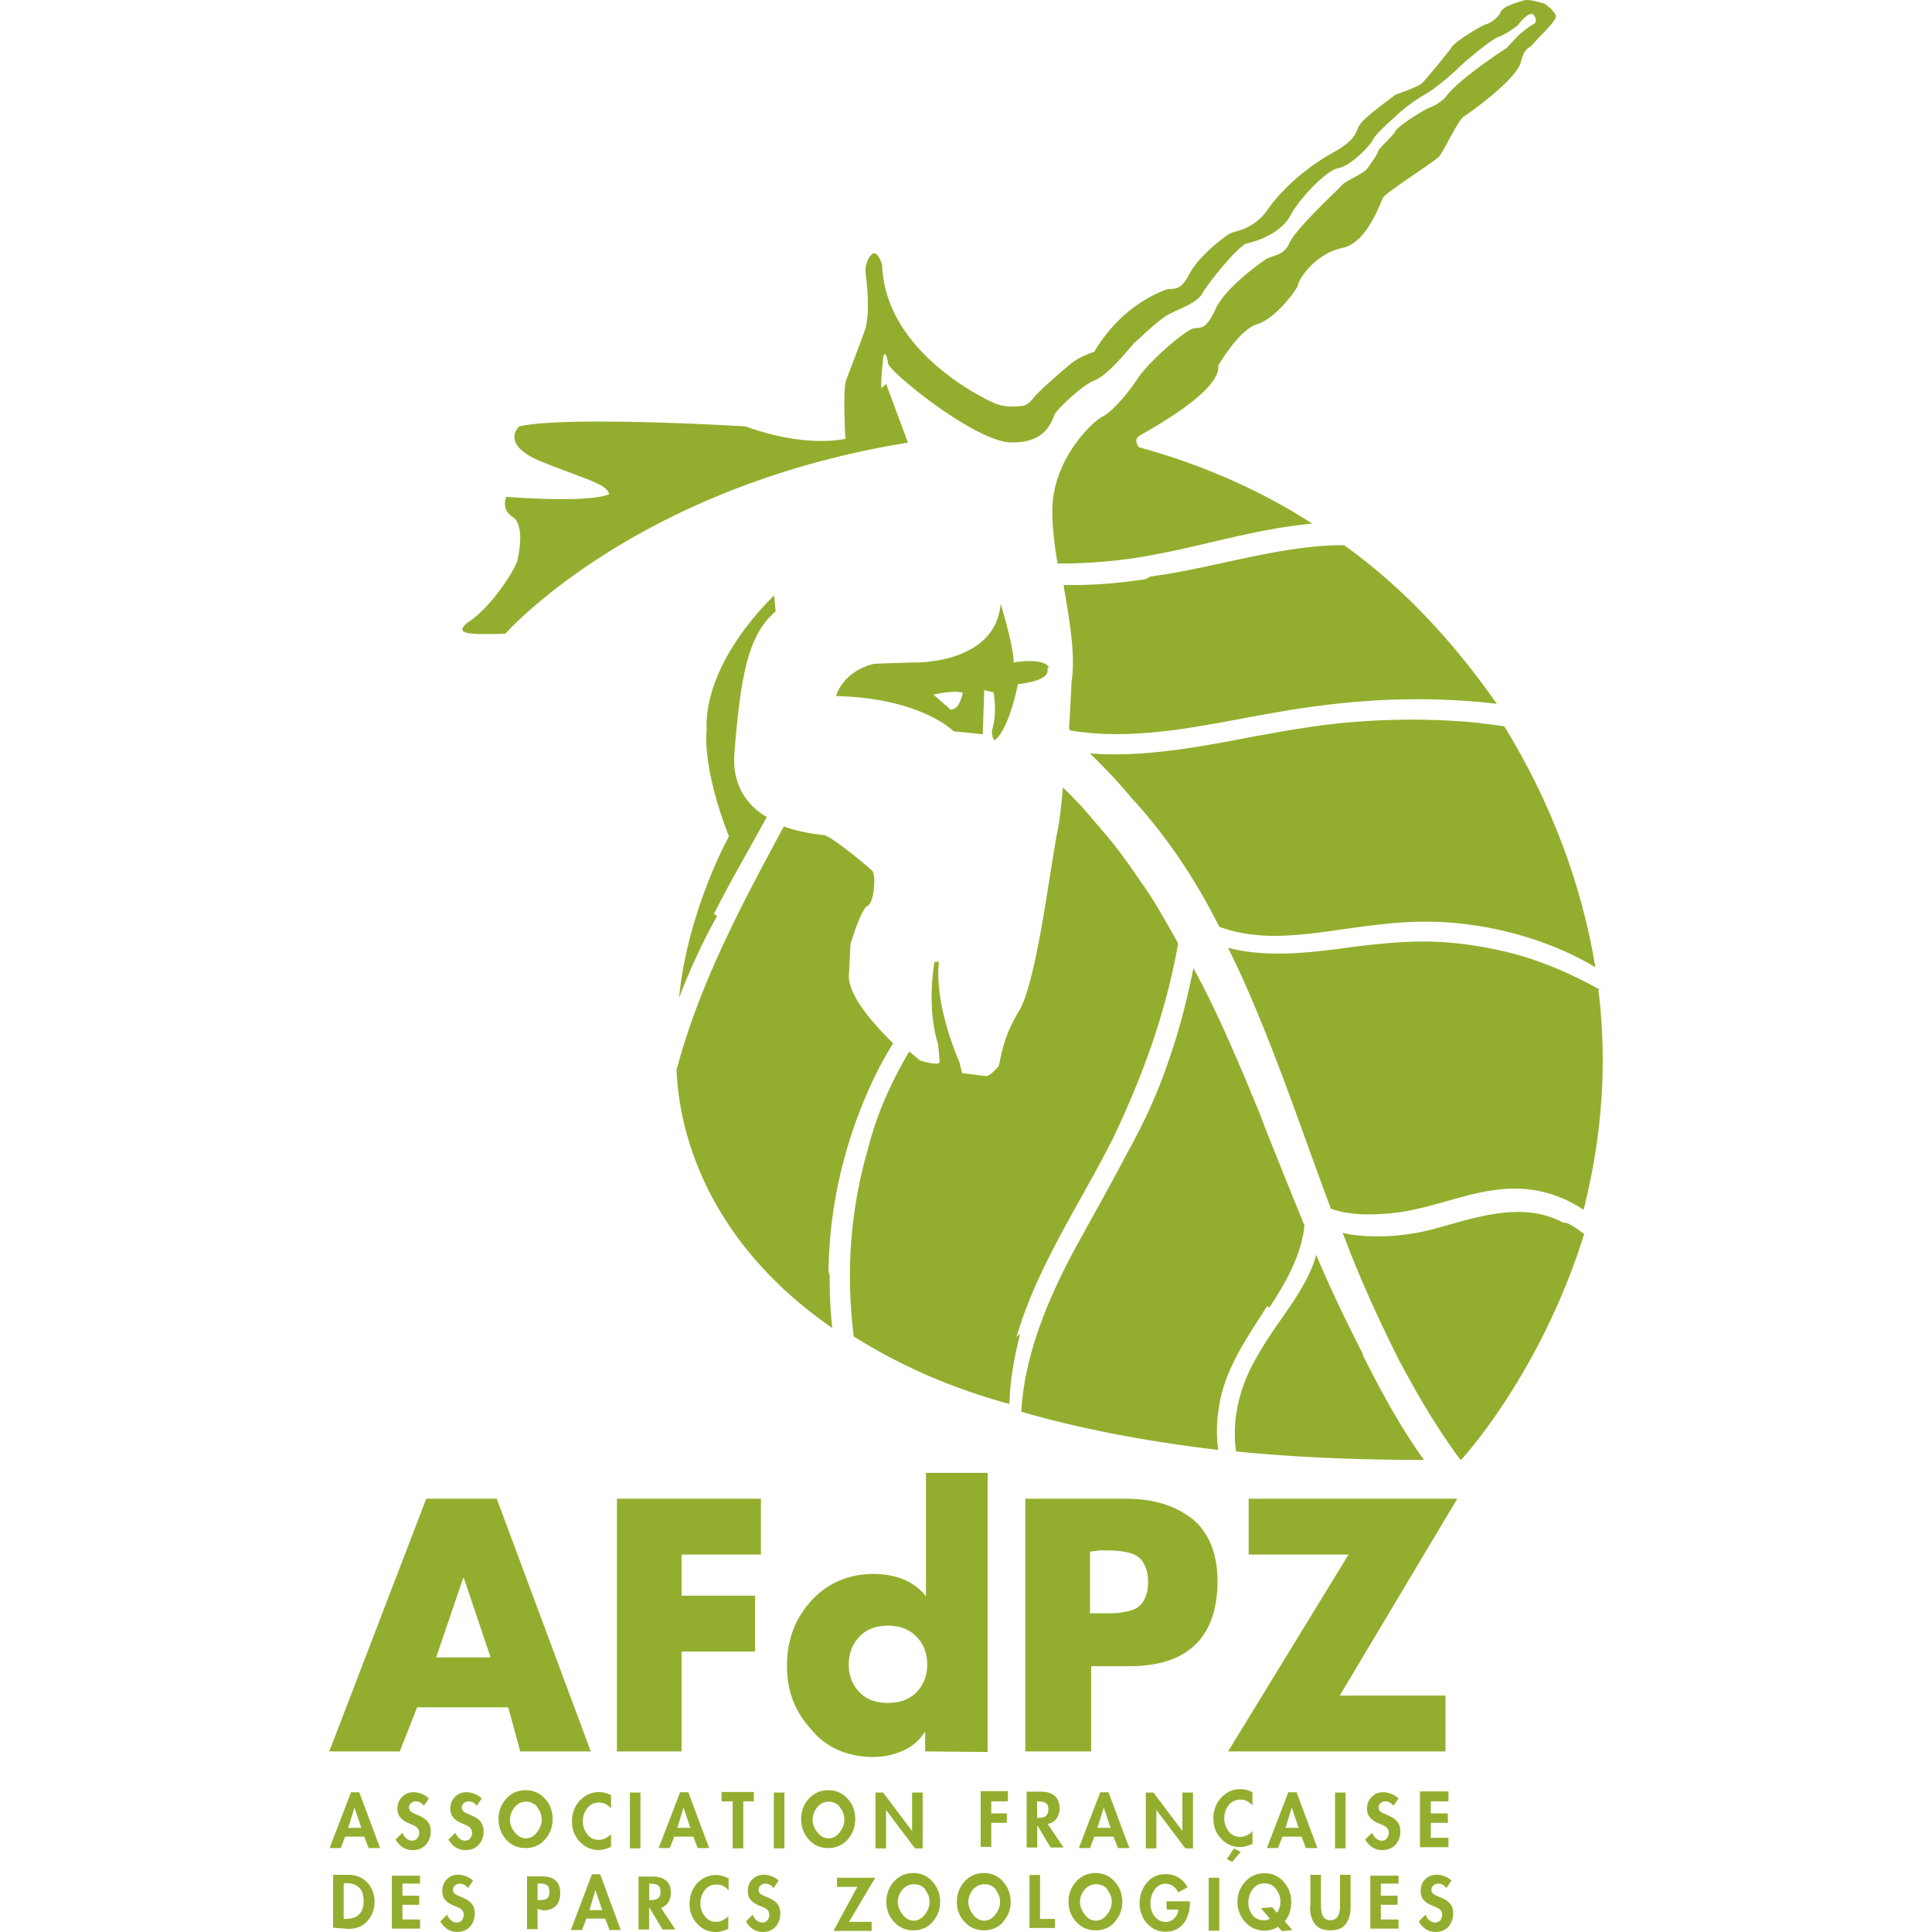
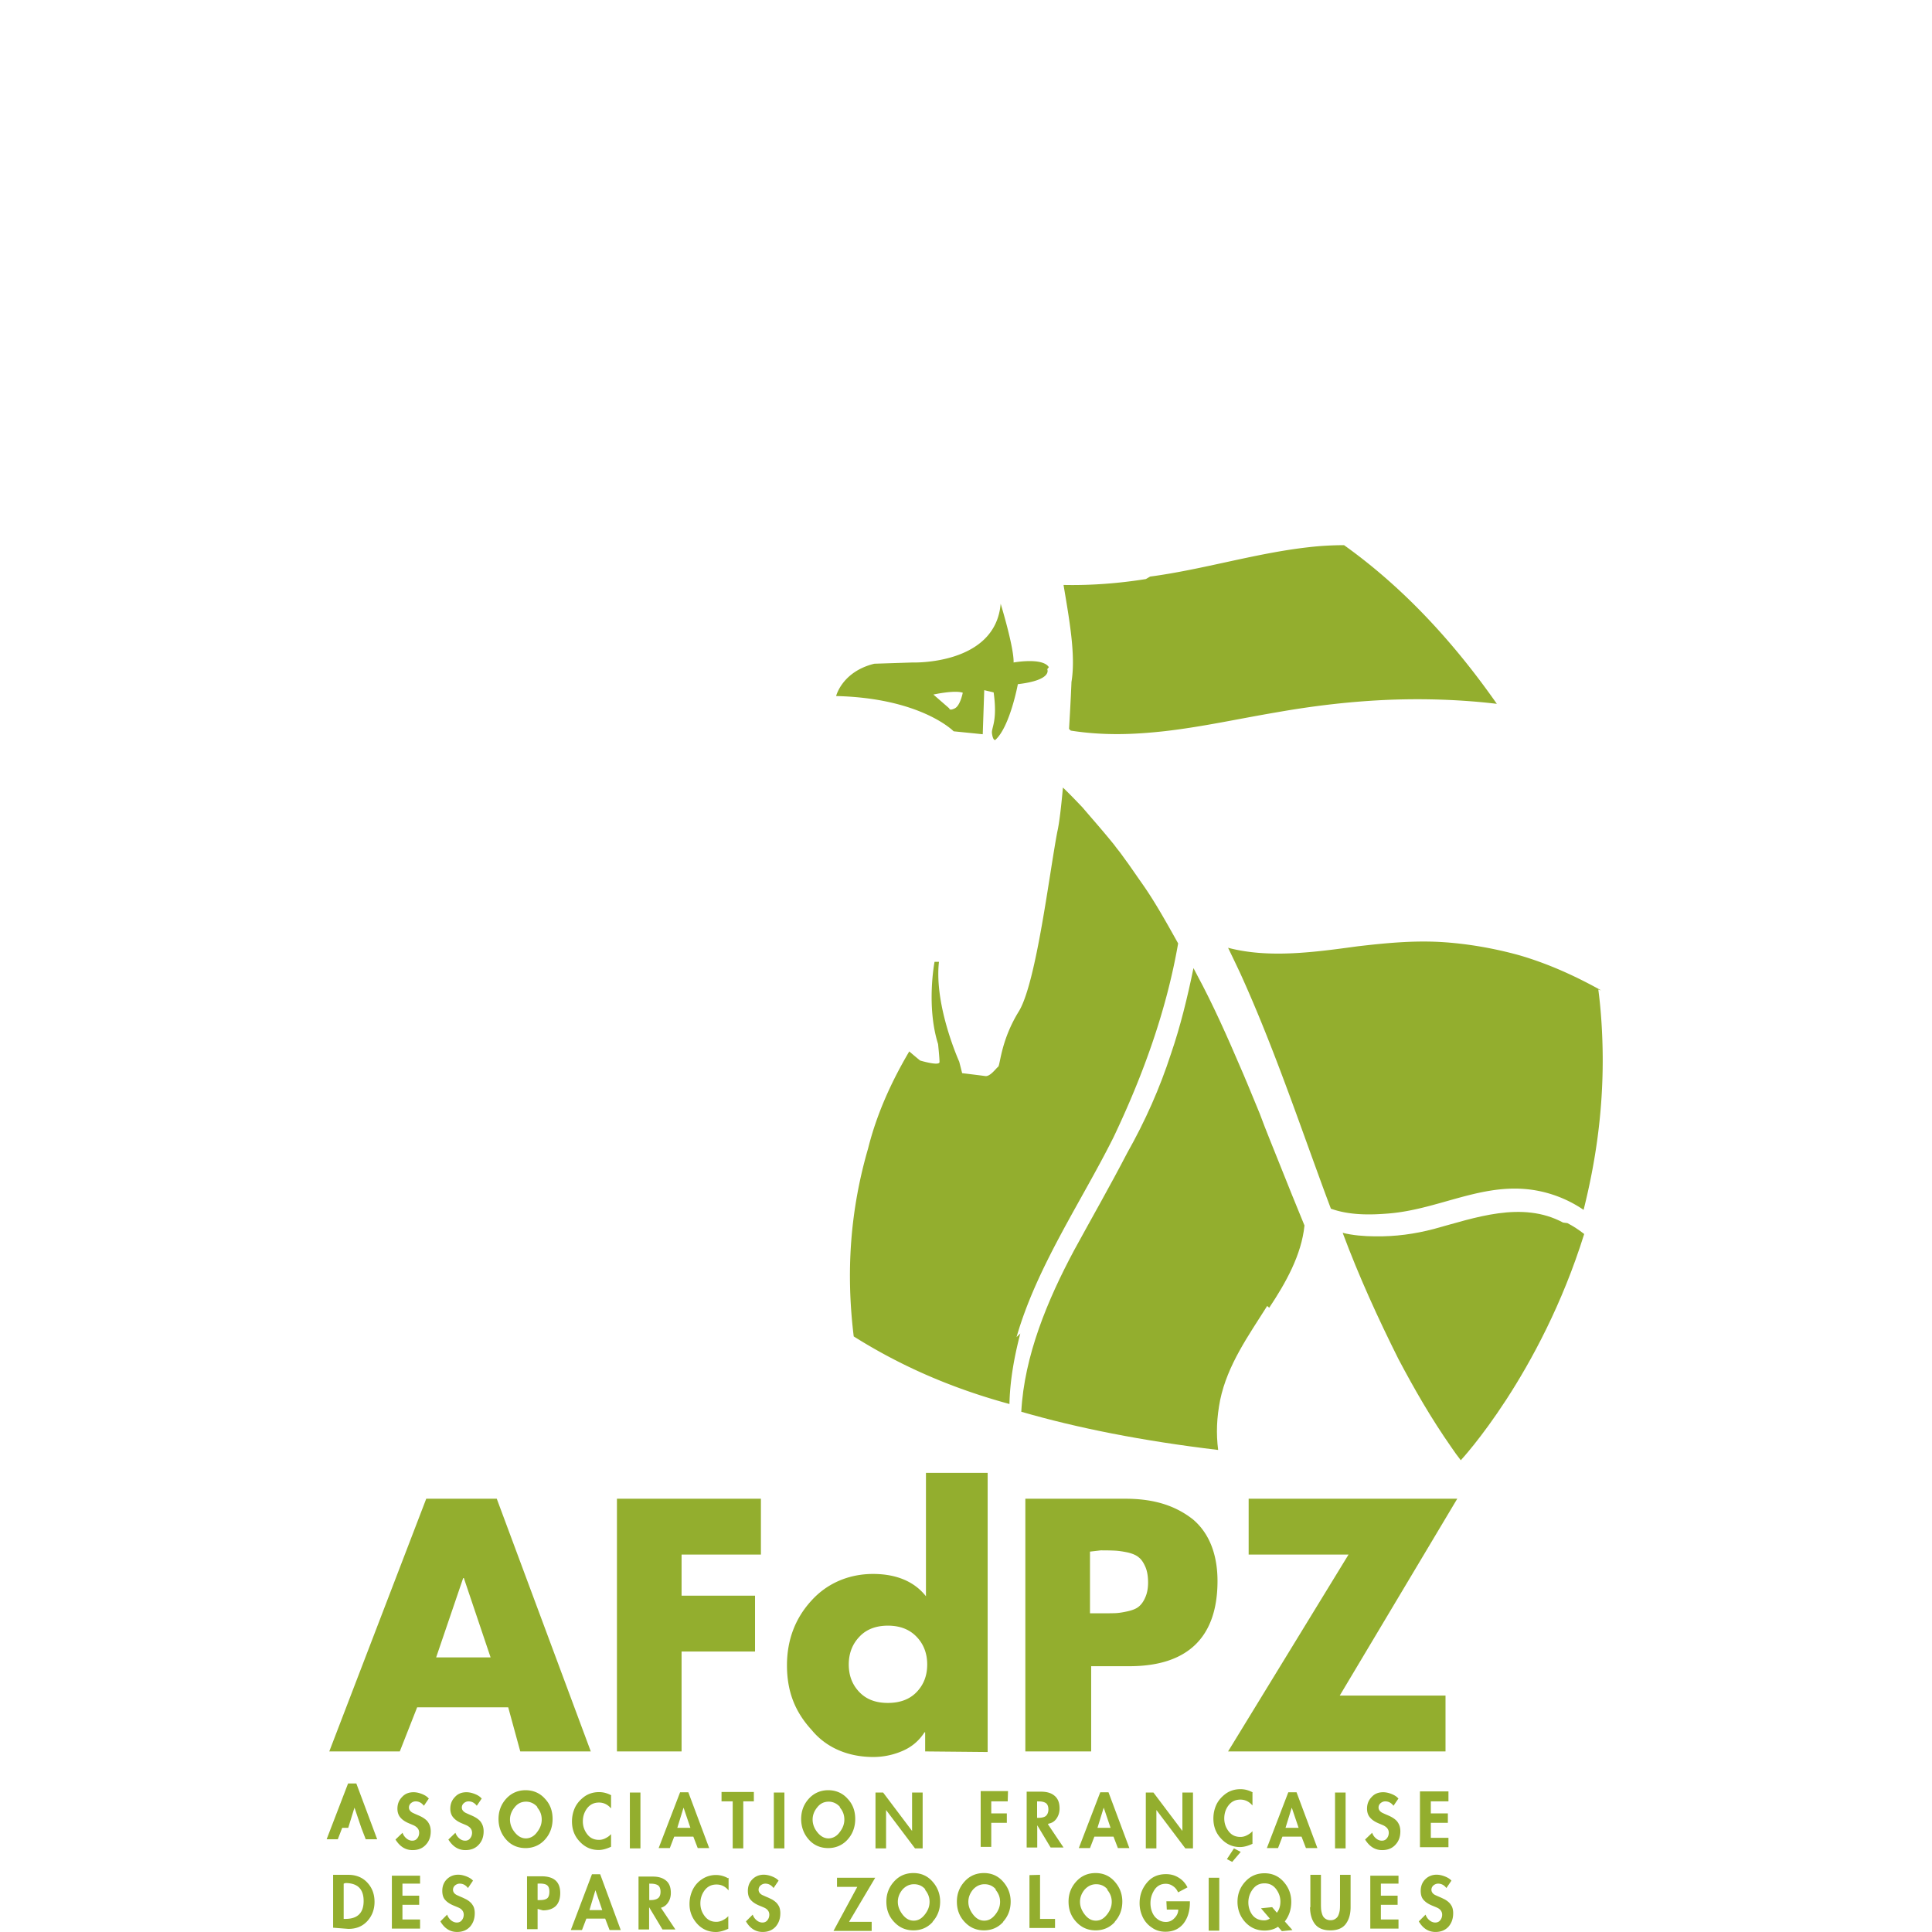
<svg xmlns="http://www.w3.org/2000/svg" viewBox="0 0 854.805 854.805">
  <defs>
    <clipPath id="a">
      <path d="M0 870h697V0H0Z" />
    </clipPath>
  </defs>
-   <path d="m159.86 808.707-2.99-8.84h-.064l-2.73 8.84zm1.3 3.9h-8.45l-1.95 5.07h-4.94l9.49-24.7h3.64l9.23 24.7h-5.07z" fill="#93ae2e" />
+   <path d="m159.86 808.707-2.99-8.84h-.064l-2.73 8.84zh-8.45l-1.95 5.07h-4.94l9.49-24.7h3.64l9.23 24.7h-5.07z" fill="#93ae2e" />
  <g clip-path="url(#a)" transform="matrix(1.3 0 0 -1.3 -24.74 994.607)" fill="#93ae2e">
    <path d="m165 153-1.7-2.5c-.76 1-1.7 1.5-2.8 1.5-.6 0-1.1-.2-1.6-.61-.46-.4-.69-.9-.69-1.5 0-.41.14-.78.41-1.1.27-.32.63-.59 1.1-.79.44-.21.92-.42 1.4-.63.53-.22 1.1-.47 1.6-.76.52-.29 1-.63 1.4-1 .44-.39.79-.91 1.1-1.6.27-.65.41-1.4.41-2.2 0-1.9-.56-3.4-1.7-4.6-1.1-1.2-2.6-1.8-4.5-1.8-2.4 0-4.3 1.2-5.8 3.6l2.4 2.3c.26-.76.71-1.4 1.3-1.9.62-.53 1.3-.79 2-.79.73 0 1.3.26 1.7.79.44.53.66 1.2.66 1.9 0 1.1-.6 1.9-1.8 2.5-.2.1-.68.3-1.4.6-1.4.56-2.4 1.2-3.1 2-.7.75-1.1 1.8-1.1 3.1 0 1.6.52 2.9 1.6 4 1 1.1 2.3 1.6 3.9 1.6.86 0 1.8-.19 2.8-.58 1-.39 1.8-.89 2.3-1.5M183 153l-1.7-2.5c-.76 1-1.7 1.5-2.8 1.5-.6 0-1.1-.2-1.6-.61-.46-.4-.69-.9-.69-1.5 0-.41.14-.78.41-1.1.27-.32.63-.59 1.1-.79.44-.21.92-.42 1.4-.63.53-.22 1.1-.47 1.6-.76.52-.29 1-.63 1.4-1 .44-.39.79-.91 1.1-1.6.27-.65.41-1.4.41-2.2 0-1.9-.56-3.4-1.7-4.6-1.1-1.2-2.6-1.8-4.5-1.8-2.4 0-4.3 1.2-5.8 3.6l2.4 2.3c.26-.76.71-1.4 1.3-1.9.62-.53 1.3-.79 2-.79.73 0 1.3.26 1.7.79.44.53.66 1.2.66 1.9 0 1.1-.6 1.9-1.8 2.5-.2.1-.68.3-1.4.6-1.4.56-2.4 1.2-3.1 2-.7.75-1.1 1.8-1.1 3.1 0 1.6.52 2.9 1.6 4 1 1.1 2.3 1.6 3.9 1.6.86 0 1.8-.19 2.8-.58 1-.39 1.8-.89 2.3-1.5M202 150c-1 1.2-2.4 1.9-3.9 1.9-1.6 0-2.9-.62-3.9-1.9-1-1.2-1.6-2.6-1.6-4.2 0-1.5.54-3 1.6-4.3 1.1-1.4 2.4-2.1 3.8-2.1s2.8.7 3.8 2.1c1.1 1.4 1.6 2.8 1.6 4.3 0 1.6-.52 3-1.6 4.2m2.7-11c-1.7-1.9-4-2.9-6.6-2.9-2.6 0-4.9.96-6.6 2.9-1.7 1.9-2.6 4.3-2.6 7s.88 5 2.6 6.9c1.72 1.9 4 2.9 6.6 2.9 2.6 0 4.9-.97 6.6-2.9 1.8-1.9 2.6-4.2 2.6-6.9s-.87-5.1-2.6-7m22.5 15v-4.4c-1.1 1.3-2.5 2-4.1 2-1.7 0-3-.64-4-1.9-1-1.3-1.5-2.8-1.5-4.5 0-1.7.51-3.1 1.5-4.4 1-1.3 2.3-1.9 4-1.9.76 0 1.5.18 2.2.55.74.36 1.4.84 1.9 1.4v-4.3c-1.6-.74-3-1.1-4.2-1.1-2.6 0-4.7.96-6.5 2.9-1.8 1.9-2.6 4.2-2.6 6.8 0 1.8.38 3.4 1.1 4.9.76 1.5 1.9 2.7 3.3 3.7 1.4.93 3 1.4 4.8 1.4 1.5 0 2.8-.36 4.2-1.1M237 136h-3.6v19h3.6zm17 7-2.3 6.8h-.05l-2.1-6.8zm1-3h-6.5l-1.5-3.9h-3.8l7.3 19h2.8l7.1-19h-3.9zm17 12v-16h-3.6v16h-3.8v3.2h11V152Zm14-16h-3.6v19h3.6zm19 14c-1 1.2-2.4 1.9-3.9 1.9-1.6 0-2.9-.62-3.9-1.9-1-1.2-1.6-2.6-1.6-4.2 0-1.5.54-3 1.6-4.3 1.1-1.4 2.4-2.1 3.8-2.1s2.8.7 3.8 2.1c1.1 1.4 1.6 2.8 1.6 4.3 0 1.6-.52 3-1.6 4.2m2.7-11c-1.7-1.9-4-2.9-6.6-2.9-2.6 0-4.9.96-6.6 2.9-1.7 1.9-2.6 4.3-2.6 7s.88 5 2.6 6.9c1.72 1.9 4 2.9 6.6 2.9 2.6 0 4.9-.97 6.6-2.9 1.8-1.9 2.6-4.2 2.6-6.9s-.87-5.1-2.6-7m9.5-3v19h2.6l9.8-13h.049v13h3.6v-19h-2.6l-9.8 13h-.049v-13zm45 16h-5.6v-4.1h5.3v-3.2h-5.3v-8.2h-3.6v19h9.3zm10 0v-5.6h.47c1.1 0 2 .21 2.5.63.5.42.88 1.2.88 2.2 0 1-.29 1.8-.88 2.2-.59.38-1.4.57-2.5.57zm3.7-7.8 5.3-7.9h-4.4l-4.5 7.5h-.05v-7.5h-3.6v19h4.9c2 0 3.5-.46 4.6-1.4 1.1-.92 1.7-2.3 1.7-4.3 0-1.3-.34-2.4-1-3.4-.68-1-1.6-1.6-2.8-1.8M397 143l-2.3 6.8h-.05l-2.1-6.8zm1-3h-6.5l-1.5-3.9h-3.8l7.3 19h2.8l7.1-19h-3.9zm11-4v19h2.6l9.8-13h.049v13h3.6v-19h-2.6l-9.8 13h-.049v-13zm30 0 2.3-1.2-2.9-3.4-1.8.94zm6.3 19v-4.4c-1.1 1.3-2.5 2-4.1 2-1.7 0-3-.64-4-1.9-1-1.26-1.5-2.8-1.5-4.5 0-1.7.51-3.1 1.5-4.4 1-1.3 2.3-1.9 4-1.9.76 0 1.5.18 2.2.55.74.36 1.4.84 1.9 1.4v-4.3c-1.6-.74-3-1.1-4.2-1.1-2.6 0-4.7.96-6.5 2.9-1.8 1.9-2.6 4.2-2.6 6.8 0 1.8.38 3.4 1.1 4.9.76 1.5 1.9 2.7 3.3 3.7 1.4.93 3 1.4 4.8 1.4 1.5 0 2.8-.36 4.2-1.1M461 143l-2.3 6.8h-.05l-2.1-6.8zm1-3h-6.5l-1.5-3.9h-3.8l7.3 19h2.8l7.1-19h-3.9zm15-4h-3.6v19h3.6zm18 17-1.7-2.5c-.76 1-1.7 1.5-2.8 1.5-.6 0-1.1-.2-1.6-.61-.46-.4-.69-.9-.69-1.5 0-.41.14-.78.41-1.1.27-.32.63-.59 1.1-.79.44-.21.92-.42 1.4-.63.53-.22 1.1-.47 1.6-.76.52-.29 1-.63 1.4-1 .44-.39.79-.91 1.1-1.6.27-.65.41-1.4.41-2.2 0-1.9-.56-3.4-1.7-4.6-1.1-1.2-2.6-1.8-4.5-1.8-2.4 0-4.3 1.2-5.8 3.6l2.4 2.3c.26-.76.71-1.4 1.3-1.9.62-.53 1.3-.79 2-.79.73 0 1.3.26 1.7.79.44.53.66 1.2.66 1.9 0 1.1-.6 1.9-1.8 2.5-.2.1-.68.3-1.4.6-1.4.56-2.4 1.2-3.1 2-.7.75-1.1 1.8-1.1 3.1 0 1.6.52 2.9 1.6 4 1 1.1 2.3 1.6 3.9 1.6.86 0 1.8-.19 2.8-.58 1-.39 1.8-.89 2.3-1.5M512 152h-6v-4.1h5.8v-3.2H506v-5.1h6v-3.2h-9.7v19h9.7Zm-376-28v-12h.59c4.1 0 6.2 2 6.2 6.1s-2.1 6.1-6.2 6.1zm-3.6-15v18h5.2c2.6 0 4.8-.88 6.4-2.6 1.7-1.8 2.5-4 2.5-6.6 0-2.6-.84-4.8-2.5-6.6-1.7-1.8-3.8-2.6-6.4-2.6zm29.6 15h-6v-4.1h5.7v-3.1H156v-5h6v-3.1h-9.6v18h9.6zm18 1-1.7-2.5c-.75 1-1.7 1.5-2.8 1.5-.59 0-1.1-.2-1.6-.6-.46-.4-.69-.9-.69-1.5 0-.41.14-.77.4-1.1.27-.32.62-.58 1.1-.78.43-.2.91-.41 1.4-.62.52-.21 1-.46 1.6-.75.52-.29.99-.62 1.4-1 .43-.38.78-.9 1.1-1.5.27-.65.4-1.4.4-2.2 0-1.9-.55-3.4-1.6-4.6-1.1-1.2-2.6-1.8-4.4-1.8-2.4 0-4.3 1.2-5.7 3.6l2.3 2.3c.26-.75.7-1.4 1.3-1.9.61-.52 1.3-.79 2-.79.72 0 1.3.26 1.7.79.43.52.65 1.2.65 1.9 0 1-.6 1.9-1.8 2.4-.2.099-.67.29-1.4.59-1.4.56-2.4 1.2-3.1 2-.7.74-1 1.8-1 3.1 0 1.6.52 2.9 1.5 3.9s2.3 1.6 3.9 1.6c.85 0 1.8-.19 2.8-.58 1-.39 1.8-.88 2.3-1.5M202 124v-5.6h.74c1.2 0 2 .2 2.5.59.52.39.77 1.2.77 2.3 0 1.1-.28 1.8-.83 2.2-.55.4-1.4.54-2.6.54zm0-8.6v-6.9h-3.6v18h4.9c4.3 0 6.4-1.9 6.4-5.7 0-1.9-.51-3.4-1.5-4.4-1-.97-2.5-1.5-4.4-1.5zm22-.4-2.3 6.7h-.048l-2-6.7zm1-2.9h-6.4l-1.5-3.9h-3.8l7.2 19h2.8l7-19h-3.8zm15 11.9v-5.6h.47c1.1 0 1.9.21 2.5.63.58.42.87 1.2.87 2.2 0 1-.29 1.8-.87 2.2-.58.38-1.4.56-2.5.56zm3.7-7.8 5.2-7.8h-4.4l-4.5 7.5h-.05v-7.5h-3.6v18h4.9c1.9 0 3.4-.45 4.5-1.4 1.1-.91 1.6-2.3 1.6-4.2 0-1.2-.34-2.4-1-3.3-.67-.99-1.6-1.6-2.8-1.8M267 126v-4.3c-1.1 1.3-2.4 2-4.1 2-1.7 0-3-.64-4-1.9-.99-1.3-1.5-2.8-1.5-4.5 0-1.7.5-3.1 1.5-4.4 1-1.3 2.3-1.9 3.9-1.9.75 0 1.5.18 2.2.54.73.36 1.4.83 1.9 1.4v-4.3c-1.6-.74-3-1.1-4.2-1.1-2.6 0-4.7.95-6.4 2.8-1.7 1.9-2.6 4.1-2.6 6.7 0 1.8.38 3.4 1.1 4.9.75 1.5 1.8 2.7 3.2 3.6 1.4.92 3 1.4 4.7 1.4 1.4 0 2.8-.36 4.1-1.1M284 125l-1.7-2.5c-.75 1-1.7 1.5-2.8 1.5-.59 0-1.1-.2-1.6-.6-.46-.4-.69-.9-.69-1.5 0-.41.14-.77.4-1.1.27-.32.62-.58 1.1-.78.43-.2.91-.41 1.4-.62.52-.21 1-.46 1.6-.75.52-.29.99-.62 1.4-1 .43-.38.78-.9 1.1-1.5.27-.65.4-1.4.4-2.2 0-1.9-.55-3.4-1.6-4.6-1.1-1.2-2.6-1.8-4.4-1.8-2.4 0-4.3 1.2-5.7 3.6l2.3 2.3c.26-.75.7-1.4 1.3-1.9.61-.52 1.3-.79 2-.79.72 0 1.3.26 1.7.79.43.52.65 1.2.65 1.9 0 1-.6 1.9-1.8 2.4-.2.099-.67.29-1.4.59-1.4.56-2.4 1.2-3.1 2-.7.74-1 1.8-1 3.1 0 1.6.52 2.9 1.5 3.9s2.3 1.6 3.9 1.6c.85 0 1.8-.19 2.8-.58 1-.39 1.8-.88 2.3-1.5M308 111h7.7v-3.1h-13l8.1 15h-6.9v3.1h13zm26 11c-1 1.2-2.3 1.8-3.9 1.8-1.5 0-2.8-.61-3.9-1.8-1-1.2-1.6-2.6-1.6-4.2 0-1.5.54-2.9 1.6-4.3 1.1-1.4 2.3-2.1 3.8-2.1s2.7.69 3.8 2.1c1.1 1.4 1.6 2.8 1.6 4.3 0 1.6-.52 2.9-1.6 4.2m2.7-11c-1.7-1.9-3.9-2.9-6.6-2.9-2.6 0-4.8.95-6.6 2.9-1.8 1.95-2.6 4.2-2.6 6.9 0 2.6.87 4.9 2.6 6.8 1.7 1.9 3.9 2.9 6.6 2.9 2.6 0 4.8-.96 6.5-2.9 1.7-1.9 2.6-4.2 2.6-6.8 0-2.7-.86-5-2.6-6.9m21.6 11c-1 1.2-2.3 1.8-3.9 1.8-1.5 0-2.8-.61-3.9-1.8-1-1.2-1.6-2.6-1.6-4.2 0-1.5.54-2.9 1.6-4.3 1.1-1.4 2.3-2.1 3.8-2.1s2.7.69 3.8 2.1c1.1 1.4 1.6 2.8 1.6 4.3 0 1.6-.52 2.9-1.6 4.2m2.7-11c-1.7-1.9-3.9-2.9-6.6-2.9-2.6 0-4.8.95-6.6 2.9-1.8 1.95-2.6 4.2-2.6 6.9 0 2.6.87 4.9 2.6 6.8 1.7 1.9 3.9 2.9 6.6 2.9 2.6 0 4.8-.96 6.5-2.9 1.7-1.9 2.6-4.2 2.6-6.8 0-2.7-.86-5-2.6-6.9m12.6 16v-15h5.1v-3.1h-8.7v18zm23-5c-1 1.2-2.3 1.8-3.9 1.8-1.5 0-2.8-.61-3.9-1.8-1-1.2-1.6-2.6-1.6-4.2 0-1.5.54-2.9 1.6-4.3 1.1-1.4 2.3-2.1 3.8-2.1s2.7.69 3.8 2.1c1.1 1.4 1.6 2.8 1.6 4.3 0 1.6-.52 2.9-1.6 4.2m2.7-11c-1.7-1.9-3.9-2.9-6.6-2.9-2.6 0-4.8.95-6.6 2.9-1.8 1.95-2.6 4.2-2.6 6.9 0 2.6.87 4.9 2.6 6.8 1.7 1.9 3.9 2.9 6.6 2.9 2.6 0 4.8-.96 6.5-2.9 1.7-1.9 2.6-4.2 2.6-6.8 0-2.7-.86-5-2.6-6.9m17.6 7h8v-.47c0-1.3-.17-2.6-.52-3.8-.34-1.2-.85-2.2-1.5-3.1-.67-.92-1.6-1.7-2.6-2.2-1.1-.53-2.3-.8-3.7-.8-1.7 0-3.3.45-4.6 1.4-1.4.91-2.4 2.1-3.1 3.5-.7 1.5-1.1 3-1.1 4.8 0 2.7.83 5 2.5 7s3.8 2.9 6.5 2.9c1.6 0 3-.38 4.3-1.2 1.3-.77 2.3-1.9 3-3.3l-3.2-1.7c-.38.87-.94 1.6-1.7 2.1-.75.55-1.6.82-2.5.82-1.6 0-2.9-.68-3.8-2-.92-1.4-1.4-2.9-1.4-4.6 0-1.1.19-2.1.56-3 .38-.96.97-1.8 1.8-2.4.82-.66 1.8-.99 2.9-.99 1.1 0 2.1.42 2.9 1.3.83.83 1.3 1.8 1.3 2.9h-3.9zm18-10h-3.6v18h3.6zm18 8 1.6-1.9c.77.95 1.2 2.2 1.2 3.8 0 1.6-.52 3-1.5 4.3-1 1.3-2.3 1.9-3.9 1.9-1.7 0-3-.66-4-2a7.36 7.36 0 0 1-1.5-4.5c0-1.6.48-3.1 1.4-4.3.96-1.2 2.3-1.8 4-1.8.67 0 1.3.2 1.9.61l-3 3.5zm6.9-7.8-3.6-.37-1.3 1.5c-1.2-.83-2.8-1.3-4.6-1.3-2.6 0-4.8.95-6.6 2.9-1.7 1.9-2.6 4.2-2.6 6.9 0 2.6.87 4.9 2.6 6.8 1.7 1.9 3.9 2.9 6.6 2.9 2.6 0 4.8-.96 6.5-2.9 1.7-1.9 2.6-4.2 2.6-6.8 0-2.6-.73-4.8-2.2-6.7zm6.1 7.8v11h3.6v-10c0-.56.013-1 .038-1.5.024-.42.1-.9.23-1.4.13-.5.3-.99.52-1.3.21-.34.53-.64.96-.88.42-.24.93-.37 1.5-.37.59 0 1.1.12 1.5.37.42.25.74.54.96.88.21.34.38.79.52 1.3s.21 1 .23 1.4c.024.42.037.9.037 1.5v10h3.6v-11c0-2.4-.56-4.3-1.7-5.8-1.1-1.4-2.8-2.1-5.2-2.1-2.4 0-4.1.72-5.2 2.1-1.1 1.4-1.7 3.4-1.7 5.8M495 124h-6v-4.1h5.7v-3.1H489v-5h6v-3.1h-9.6v18h9.6zm18 1-1.7-2.5c-.75 1-1.7 1.5-2.8 1.5-.59 0-1.1-.2-1.6-.6-.46-.4-.69-.9-.69-1.5 0-.41.14-.77.4-1.1.27-.32.62-.58 1.1-.78.43-.2.91-.41 1.4-.62.52-.21 1-.46 1.6-.75.52-.29.99-.62 1.4-1 .43-.38.78-.9 1.1-1.5.27-.65.4-1.4.4-2.2 0-1.9-.55-3.4-1.6-4.6-1.1-1.2-2.6-1.8-4.4-1.8-2.4 0-4.3 1.2-5.7 3.6l2.3 2.3c.26-.75.7-1.4 1.3-1.9.61-.52 1.3-.79 2-.79.72 0 1.3.26 1.7.79.43.52.65 1.2.65 1.9 0 1-.6 1.9-1.8 2.4-.2.099-.67.29-1.4.59-1.4.56-2.4 1.2-3.1 2-.7.74-1 1.8-1 3.1 0 1.6.52 2.9 1.5 3.9s2.3 1.6 3.9 1.6c.85 0 1.8-.19 2.8-.58 1-.39 1.8-.88 2.3-1.5M186 201l-9.1 27h-.23l-9.2-27zm6-17h-31l-5.9-15h-24l33 86h24l32-86h-24zm86 52h-27v-14h25v-19h-25v-34h-22v86h49zm53-28c-2.4 2.5-5.6 3.8-9.8 3.8-4.1 0-7.4-1.3-9.7-3.8-2.4-2.5-3.6-5.7-3.6-9.4 0-3.8 1.2-6.9 3.6-9.4 2.4-2.5 5.6-3.7 9.7-3.7s7.4 1.2 9.8 3.7c2.4 2.5 3.6 5.6 3.6 9.4 0 3.7-1.2 6.9-3.6 9.4m2.9-39v6.5h-.23c-1.8-2.8-4.2-4.9-7.4-6.3-3.2-1.4-6.6-2.1-10-2.1-8.5 0-16 3.1-21 9.2-5.6 6.1-8.4 13-8.4 22 0 8.6 2.8 16 8.3 22 5.5 6.1 13 9.1 21 9.1 7.8 0 14-2.5 18-7.6v42h21v-95zm56.1 68v-21h3.8c2.1 0 3.7.017 4.8.056 1.1.038 2.5.25 4.2.63 1.7.38 3 .91 3.8 1.6.84.68 1.6 1.7 2.2 3.1.64 1.4.97 3.1.97 5.1 0 2.1-.3 3.9-.91 5.3-.61 1.4-1.3 2.5-2.2 3.2-.84.76-2.1 1.3-3.7 1.7-1.6.34-3 .55-4.2.63-1.2.075-2.9.11-5.1.11zm-22-68v86h34c9.7 0 17-2.3 23-7 5.6-4.7 8.4-12 8.4-21 0-19-10-29-30-29h-13v-29zm107 19h36v-19h-74l41 67h-34v19h71zM344 524c-1.9-.94-1.9 0-1.9 0l-5.4 4.7s7.3 1.6 10 .61c0 0-.85-4.4-2.7-5.3m32 14c-2.1 3.4-12 1.6-12 1.6.17 5.1-4.4 20-4.4 20-1.8-21-30-20-30-20l-13-.42c-11-2.7-13-11-13-11 29-.69 40-12 40-12l9.9-1 .51 15 3.2-.76c1.4-10-.87-12-.56-14 .35-2.5 1.1-2.2 1.1-2.2 5 4.4 7.7 19 7.7 19 12 1.4 10 5.1 10 5.1M365 310c6.9 24 22 46 33 68 10 21 18 43 22 66-3.8 6.8-7.8 14-12 20-1.7 2.4-3.4 4.9-5.1 7.3-.9 1.2-1.8 2.5-2.7 3.7a4.536 4.536 0 0 1-.079.1c-.14.19-.36.47-.43.55-.44.56-.88 1.1-1.3 1.7-3.6 4.5-7.5 8.9-11 13-2.2 2.3-4.3 4.5-6.6 6.7-.55-6.1-1.2-12-1.9-15-2.7-14-7.1-51-13-61-6.1-9.8-6.4-18-7.1-19-.74-.5-2.7-3.4-4.4-3.2-1.7.24-7.9.99-7.9.99l-.99 3.9s-8.6 19-6.9 34h-1.5s-2.9-15 1.2-28c0 0 .49-4.7.49-6.1 0-1.5-6.6.5-6.6.5s-1.5 1.2-3.7 3.1c-5.9-10-11-21-14-33-6.1-21-7.6-42-4.9-64 14-8.8 31-17 53-23 .17 7.9 1.6 16 3.7 24M409 568c-9.4-1.5-19-2.2-28-2 2-12 4.2-24 2.7-33 0 0-.28-7.2-.83-16 .2-.19.4-.38.6-.58 11-1.7 21-1.4 32-.18 13 1.5 25 4.2 38 6.4 13 2.3 26 3.8 39 4.3 12 .42 24 .018 36-1.4-14 20-31 39-52 54-4.1-.009-8.2-.24-12-.69-18-2-36-7.6-54-10M564 428c-8.8 4.9-18 9.1-28 12-8.7 2.4-18 4-27 4.5-9.2.47-18-.33-28-1.5-14-1.9-30-4.2-44-.49 1.4-2.9 2.8-5.8 4.2-8.8 10-22 18-45 26-67 1.6-4.4 3.2-8.8 4.8-13 6.2-2.2 13-2.2 20-1.6 16 1.4 30 9.6 46 8.3 7-.56 14-3 20-7.1 4 16 6.6 33 6.5 52-.046 7.7-.55 16-1.5 23" />
    <path d="M551 349c-14 7.5-30 1.6-44-2.2-6.5-1.7-13-2.6-20-2.5-3.8.016-7.7.36-11 1.2 5.6-15 12-29 19-43 5.3-10 11-20 18-30 1-1.5 2.1-3 3.2-4.4.18.19 27 29 42 77-1.8 1.4-3.6 2.6-5.7 3.7M451 320c5.6 8.4 11 18 12 28-2.9 7-5.7 14-8.5 21-2.2 5.6-4.5 11-6.7 17-1.1 2.7-2.2 5.4-3.3 8-.28.66-.56 1.3-.83 2 .054-.13-.45 1.1-.55 1.3-.56 1.3-1.1 2.7-1.7 4-4.7 11-9.6 22-15 32-.39.76-.8 1.5-1.2 2.3-2-9.8-4.5-20-7.6-29-3.9-12-8.8-23-15-34-5.7-11-12-22-18-33-9.1-17-17-36-18-55 19-5.5 41-9.9 67-13-.72 5.6-.5 11 .68 17 2.5 12 9.7 22 16 32" />
-     <path d="M483 304c-5.6 11-11 22-16 34a54 54 0 0 0-1.3-3.9c-4.4-11-13-20-19-31-5.8-9.9-8.5-21-7-32 19-1.9 40-2.9 64-2.9-8 11-15 24-21 36M301 332c.2 16 2.7 31 7.5 46 2.4 7.5 5.4 15 8.9 22 1.7 3.5 3.7 6.9 5.6 10-7 6.9-16 17-15 24l.49 9.8s3.6 12 5.8 13c2.3.98 3 11 1.5 12-1.5 1.5-13 11-16 12-1.6.21-7.6.72-14 3-14-26-28-52-36-81-.17-.57-.33-1.1-.5-1.7.56-16 6.8-56 53-88-.64 6-.95 12-.87 18M319 633c-.24 1.7.49 9.6.74 11 .24 1.2 1.2.49 1.5-2.5.24-2.9 30-27 42-27 13-.24 14 8.8 15 10 .99 1.5 8.6 9.1 13 11 4.7 1.5 12 11 14 13 2.5 2.2 8.8 8.4 12 9.8 2.7 1.5 9.3 3.7 11 6.9 1.7 3.2 12 16 15 17 3.7.73 12 3.7 15 9.6 3.2 5.9 12 15 16 16 4.2.5 11 7.6 12 9.6.74 2 7.1 7.4 8.1 8.4.98.98 4.9 4.4 9.6 7.1 4.7 2.7 9.6 7.4 11 8.6.98 1.2 11 9.8 14 11 2.9.99 6.6 3.9 6.6 3.9s4.2 5.7 5.6 3.4c1.5-2.2 0-2.9-.98-3.4-.98-.48-4.4-3.4-4.4-3.4l-3.9-4.2s-17-11-21-17c0 0-2.2-2.2-4.9-3.2-2.7-.98-11-6.4-12-8.1-.73-1.7-5.6-5.7-5.9-6.9-.24-1.2-2.5-4.2-3.7-5.9-1.2-1.7-7.4-4.2-8.6-5.6-1.2-1.5-16-15-18-20-2.2-4.4-5.6-3.7-8.1-5.4-2.5-1.7-14-10-17-17-3.4-7.1-4.7-5.9-7.4-6.4-2.7-.49-15-11-19-17-4.2-6.4-9.6-12-12-13-2.4-1-16-13-17-30-.34-6.1.55-13 1.7-20 1.9-.006 3.8.007 5.7.06 9.4.26 19 1.3 28 3.1 9.1 1.7 18 4 27 6 8.5 1.9 17 3.6 26 4.4-17 11-37 20-59 26 0 0-2 2.5 0 3.8 2 1.3 28 15 27 24 0 0 6.9 12 13 14 6.4 1.9 13 11 14 13 .36 2.8 6.2 11 15 13 8.4 1.4 13 15 14 17 .64 1.7 17 12 19 14 1.8 1.8 6.7 13 8.9 14 2.2 1.4 17 12 19 18 1.4 5.7 2.9 4.7 4.1 6.3 1.2 1.6 7.8 7.7 7.9 9.4.091 1.7-3.7 4.4-3.7 4.4s-5.4 1.8-7.2 1.2c-1.8-.64-6.9-1.8-7.9-4-.91-2.2-4.1-4-4.9-4.1-.82-.091-11-5.9-12-8.2-1.7-2.3-8.8-11-10-12-1.3-1.2-8.9-3.8-8.9-3.8-2.4-1.9-10-7.3-12-10-1.8-2.6-.55-4.8-9.2-9.7-8.7-4.8-17-12-22-19-4.8-7.4-12-7.8-13-8.5-1.4-.63-11-7.8-14-14-3.5-6.6-5.8-4.2-8.3-5.3-2.6-1.1-15-5.8-24-21 0 0-4.8-1.5-7.9-4-3-2.5-11-9.3-13-12-2-2.5-3.7-2.5-4.3-2.5-.64 0-5-.73-9 1.1 0 0-37 16-38 47 0 0-1.2 3.9-2.7 3.9-1.5 0-3.4-3.9-2.9-7.1.5-3.2 1.5-14-.25-19-1.7-4.7-5.2-14-6.4-17-1.2-3.2-.25-20-.25-20s-13-3.4-34 4.2c0 0-61 3.7-77 0 0 0-6.9-6.1 7.6-12s22-7.4 23-11c0 0-3.9-3.2-35-.98 0 0-2-4.2 2.2-6.9s2-13 1.5-15-7.9-15-17-21c0 0-3.7-2.7 0-3.4 3.7-.74 13-.25 13-.25s44 50 137 65c0 0-7.1 19-7.4 20" />
-     <path d="M262 454c5.5 11 12 22 18 33-6.7 3.9-12 11-11 22 2 25 4.4 40 14 48l-.49 5.4s-24-22-23-46c0 0-1.7-12 7.6-36 0 0-14-25-17-55 3.7 9.7 8 19 13 28M523 519c-13 1.3-26 1.5-39 .67-13-.78-25-2.8-38-5.2-18-3.5-38-7.3-56-5.8 4.9-4.8 9.7-9.8 14-15 12-13 22-28 30-44 8.4-3.2 18-3.5 26-2.8 9.3.72 18 2.4 28 3.5 9.1 1.1 18 1.4 27 .52 16-1.6 33-6.6 47-15-4.6 28-15 56-31 82-2.8.43-5.7.78-8.6 1.1" />
  </g>
</svg>